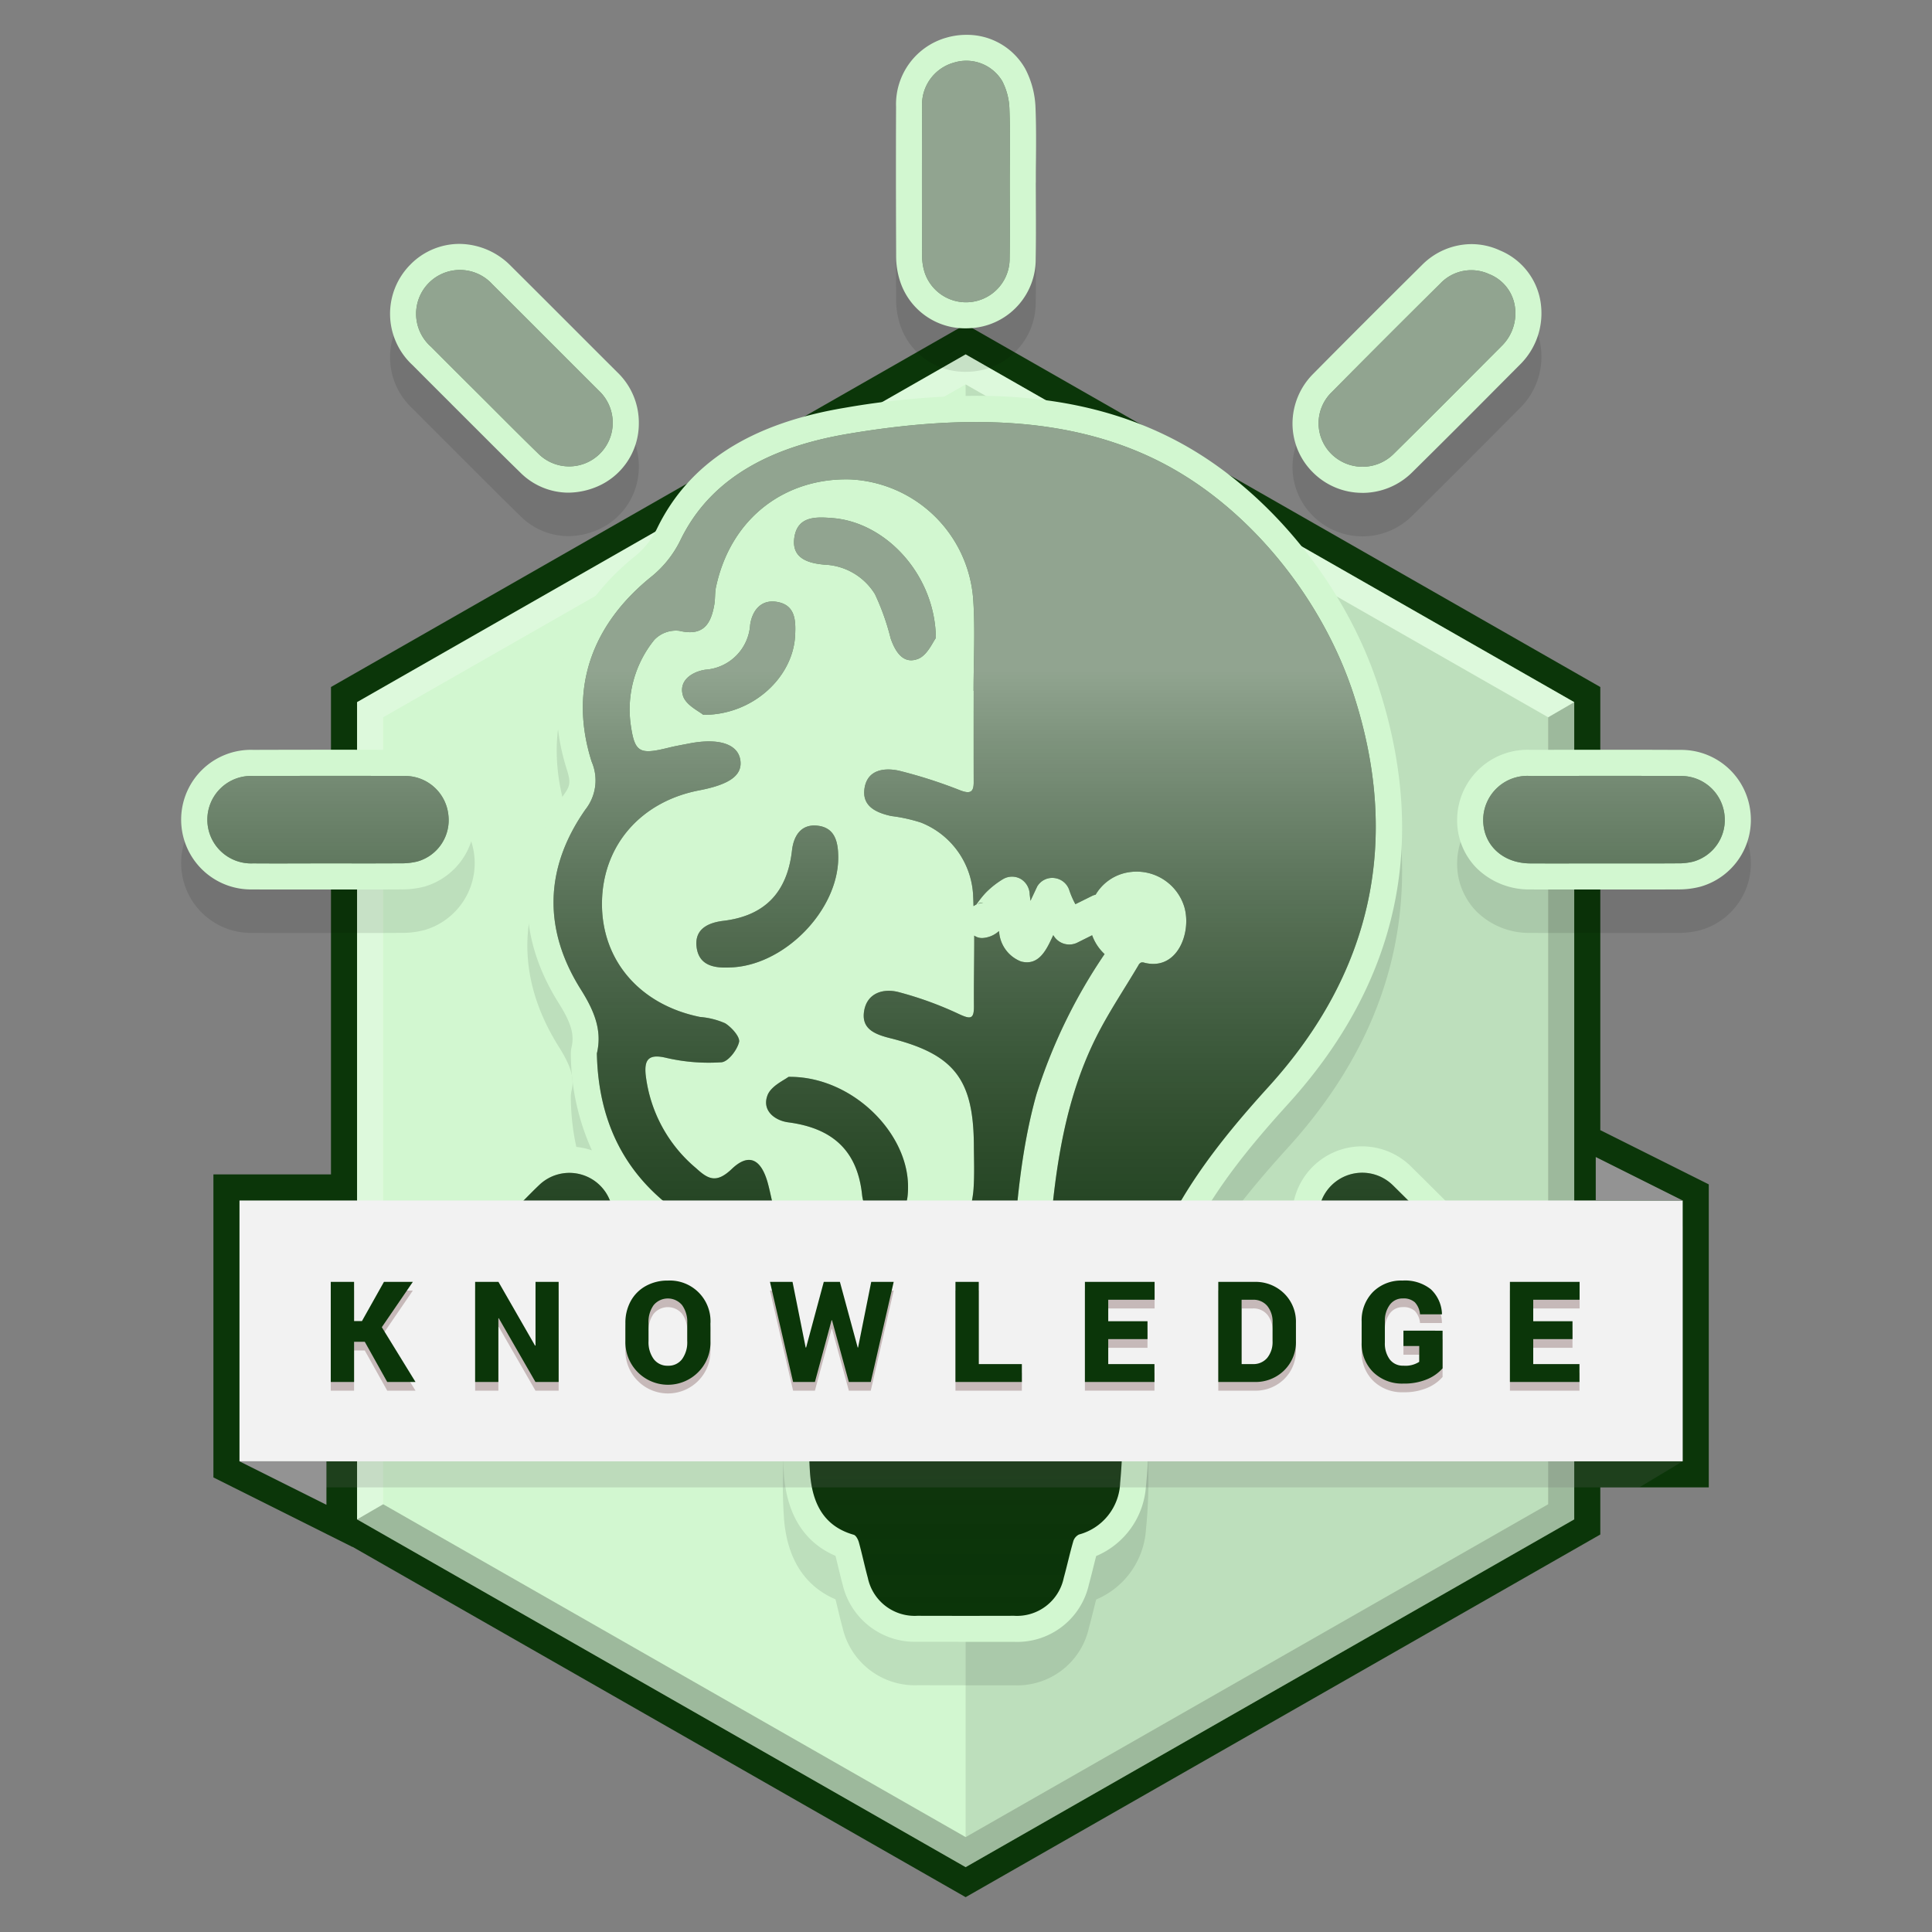
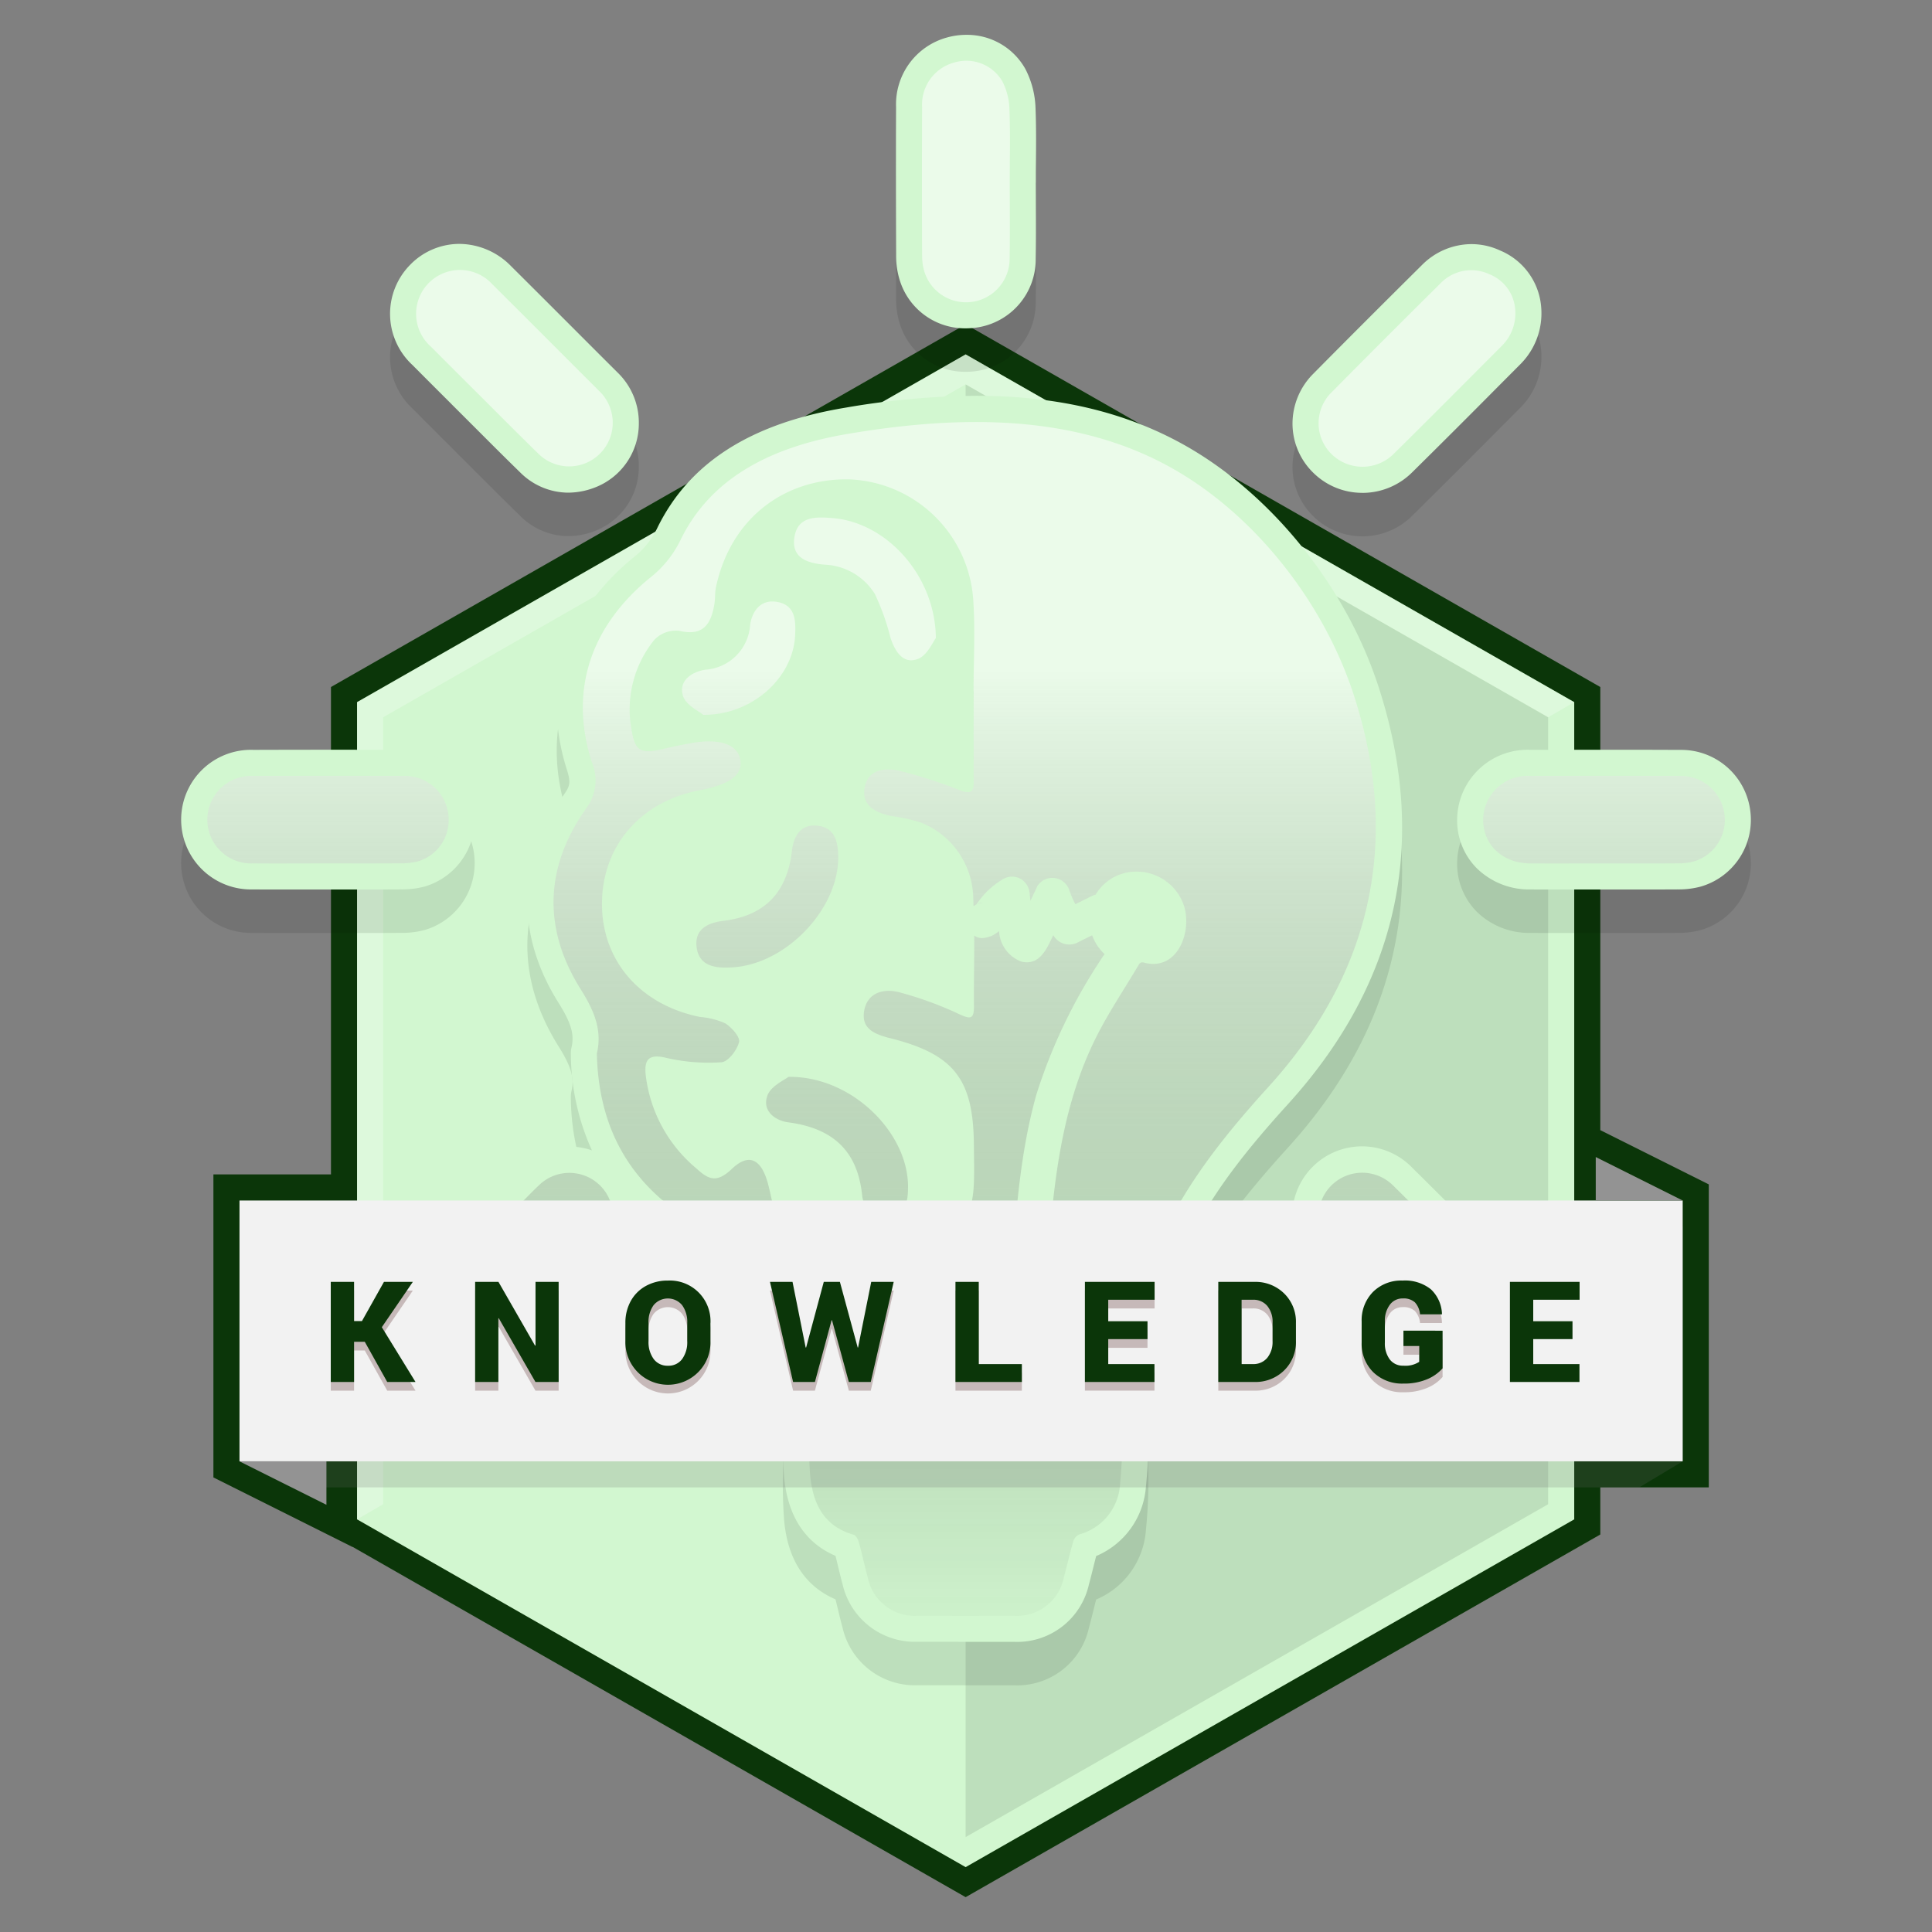
<svg xmlns="http://www.w3.org/2000/svg" width="200" height="200" viewBox="0 0 200 200">
  <rect x="0" y="0" width="200" height="200" fill="#808080" stroke="none" />
  <defs>
    <linearGradient id="a" x1="100" y1="8.028" x2="100" y2="171.405" gradientUnits="userSpaceOnUse">
      <stop offset="0.375" stop-color="#fff" stop-opacity="0.55" />
      <stop offset="1" stop-opacity="0" />
    </linearGradient>
  </defs>
  <g style="isolation:isolate">
    <rect width="200" height="200" fill="none" />
    <polygon points="176.892 122.607 165.663 116.993 165.663 71.119 99.963 33.575 34.263 71.119 34.263 121.576 22.092 121.576 22.092 152.944 36.492 160.144 36.492 160.125 99.963 196.394 165.663 158.851 165.663 153.976 176.892 153.976 176.892 122.607" fill="#0b3609" />
    <polygon points="36.963 157.284 36.963 72.685 99.963 36.685 162.963 72.685 162.963 157.284 99.963 193.285 36.963 157.284" fill="#d2f7d0" />
-     <path d="M39.663,155.718l60.3,34.457,60.3-34.457V74.252l2.7-1.567v84.6l-63,36-63-36Z" opacity="0.25" style="mix-blend-mode:multiply" />
    <path d="M36.963,157.285v-84.6l63-36,63,36-2.7,1.567-60.3-34.458-60.3,34.458v81.466Z" fill="#fff" opacity="0.25" style="mix-blend-mode:soft-light" />
    <polygon points="99.963 39.794 160.263 74.252 160.263 155.718 99.963 190.175 99.963 39.794" opacity="0.1" style="mix-blend-mode:multiply" />
    <path d="M133.331,118.8c-4.9,5.4-9.742,11.38-12.02,18.576l-.121.387a11.088,11.088,0,0,1-2.677,5.042,7.877,7.877,0,0,1-3.4,1.859,7.093,7.093,0,0,1,3.755,6.533l0,.851a50.151,50.151,0,0,1-.24,6.3,8.453,8.453,0,0,1-5.152,7.233c-.108.409-.21.82-.312,1.232-.144.579-.289,1.158-.446,1.734a7.6,7.6,0,0,1-7.744,5.915q-2.5.006-5,0t-5.009-.006a7.679,7.679,0,0,1-7.737-5.93c-.167-.613-.317-1.231-.465-1.849-.09-.373-.179-.745-.273-1.117-2.4-1.02-4.908-3.284-5.323-8.257a52.854,52.854,0,0,1-.044-6.751,6.939,6.939,0,0,1,4.071-6.1,17.853,17.853,0,0,1-9.98-7.481,9.557,9.557,0,0,0-3.777-3.045,26.3,26.3,0,0,1-5.3-3.742,7.1,7.1,0,0,1-1.978,5.2c-1.755,1.824-3.571,3.628-5.327,5.372-.734.729-2.619,2.611-2.619,2.611q-1.727,1.73-3.461,3.452a7.33,7.33,0,0,1-5.229,2.117c-.014,0-.138,0-.185,0a7.22,7.22,0,0,1-4.758-12.36q3.419-3.449,6.861-6.875l3.175-3.175c.438-.444.876-.886,1.329-1.314a7.287,7.287,0,0,1,5.005-2.019,7.057,7.057,0,0,1,2.324.392,24.478,24.478,0,0,1-2.18-9.994,2.772,2.772,0,0,1,.071-.674c.312-1.319-.038-2.521-1.338-4.591-4.5-7.174-4.3-14.642.573-21.6.6-.856.706-1.22.279-2.565-2.688-8.452-.153-16.316,7.137-22.145a8.494,8.494,0,0,0,2.2-2.806c3.284-6.77,9.639-10.857,19.43-12.495a82.06,82.06,0,0,1,13.576-1.242c8.479,0,15.589,1.7,21.738,5.187,8.947,5.08,16.583,14.613,19.929,24.879C147.928,91.637,144.78,106.188,133.331,118.8Zm12.81,6.526a7.225,7.225,0,1,0-10.182,10.252q4.385,4.434,8.813,8.827l2.424,2.418a7.3,7.3,0,0,0,5.3,2.128h.044c.06,0,.12,0,.179-.006a7.041,7.041,0,0,0,6.223-4.376,6.951,6.951,0,0,0-1.489-7.9C153.488,132.645,149.788,128.933,146.141,125.329ZM43.93,96.283a7.219,7.219,0,0,0-2.115-14.152q-3.686-.02-7.373-.018-4.106,0-8.209.013a7.227,7.227,0,1,0-.06,14.447q1.511.011,3.023.009l4.553,0,4.177,0q1.767,0,3.533-.011A9.256,9.256,0,0,0,43.93,96.283Zm137.257-7.86a7.2,7.2,0,0,0-7.275-6.294q-3.764-.017-7.53-.015-3.97,0-7.941.01a7.285,7.285,0,0,0-7.6,7.2,7.042,7.042,0,0,0,2.017,5.041,7.739,7.739,0,0,0,5.535,2.211q1.469.007,2.934.006H170.1q1.785,0,3.57-.01a8.809,8.809,0,0,0,2.38-.29A7.188,7.188,0,0,0,181.187,88.423Zm-40.153-32.9a7.3,7.3,0,0,0,5.151-2.125q4.471-4.414,8.894-8.877l2.361-2.37a7.45,7.45,0,0,0,2.112-5.732,6.936,6.936,0,0,0-4.276-5.994,7.028,7.028,0,0,0-2.957-.654,7.25,7.25,0,0,0-5.117,2.165c-4.295,4.26-7.871,7.837-11.254,11.258a7.291,7.291,0,0,0-2.148,5.141,7.115,7.115,0,0,0,2.145,5.1A7.2,7.2,0,0,0,141.034,55.519Zm-94.32-9.213,2.631,2.628c1.489,1.49,2.978,2.981,4.488,4.45A7.071,7.071,0,0,0,58.817,55.5a7.763,7.763,0,0,0,2.836-.561,7.083,7.083,0,0,0,4.478-6.6,7.211,7.211,0,0,0-2.238-5.313q-2.368-2.361-4.73-4.728-3.142-3.146-6.291-6.28a7.539,7.539,0,0,0-5.316-2.27A7.114,7.114,0,0,0,42.471,31.9,7.226,7.226,0,0,0,42.7,42.29Q44.7,44.3,46.714,46.306ZM93.185,33.643a7.058,7.058,0,0,0,6.807,4.845h0a7.728,7.728,0,0,0,1.124-.082,7.131,7.131,0,0,0,6.1-7.112c.034-1.858.026-3.733.018-5.545q0-1.117-.007-2.234c0-.051.005-.1.005-.154,0-.714,0-1.429.01-2.143.014-1.8.028-3.67-.045-5.532a9.381,9.381,0,0,0-1.074-4.087,6.912,6.912,0,0,0-6.089-3.493,7.436,7.436,0,0,0-2.025.281,7.166,7.166,0,0,0-5.249,7.18c-.021,4.554-.02,9.472.005,15.478A8.4,8.4,0,0,0,93.185,33.643Z" opacity="0.1" style="mix-blend-mode:multiply" />
    <path d="M133.331,114.3c-4.9,5.4-9.742,11.38-12.02,18.576l-.121.387a11.088,11.088,0,0,1-2.677,5.042,7.877,7.877,0,0,1-3.4,1.859,7.093,7.093,0,0,1,3.755,6.533l0,.851a50.151,50.151,0,0,1-.24,6.3,8.453,8.453,0,0,1-5.152,7.233c-.108.409-.21.82-.312,1.232-.144.579-.289,1.158-.446,1.734a7.6,7.6,0,0,1-7.744,5.915q-2.5.006-5,0t-5.009-.006a7.679,7.679,0,0,1-7.737-5.93c-.167-.613-.317-1.231-.465-1.849-.09-.373-.179-.745-.273-1.117-2.4-1.02-4.908-3.284-5.323-8.257a52.854,52.854,0,0,1-.044-6.751,6.939,6.939,0,0,1,4.071-6.1,17.853,17.853,0,0,1-9.98-7.481,9.557,9.557,0,0,0-3.777-3.045,26.3,26.3,0,0,1-5.3-3.742,7.1,7.1,0,0,1-1.978,5.2c-1.755,1.824-3.571,3.628-5.327,5.372-.734.729-2.619,2.611-2.619,2.611q-1.727,1.73-3.461,3.452a7.33,7.33,0,0,1-5.229,2.117c-.014,0-.138,0-.185,0a7.22,7.22,0,0,1-4.758-12.36q3.419-3.449,6.861-6.875l3.175-3.175c.438-.444.876-.886,1.329-1.314a7.287,7.287,0,0,1,5.005-2.019,7.057,7.057,0,0,1,2.324.392,24.478,24.478,0,0,1-2.18-9.994,2.772,2.772,0,0,1,.071-.674c.312-1.319-.038-2.521-1.338-4.591-4.5-7.174-4.3-14.642.573-21.6.6-.856.706-1.22.279-2.565-2.688-8.452-.153-16.316,7.137-22.145a8.494,8.494,0,0,0,2.2-2.806c3.284-6.77,9.639-10.857,19.43-12.495a82.06,82.06,0,0,1,13.576-1.242c8.479,0,15.589,1.7,21.738,5.187,8.947,5.08,16.583,14.613,19.929,24.879C147.928,87.137,144.78,101.688,133.331,114.3Zm12.81,6.526a7.225,7.225,0,1,0-10.182,10.252q4.385,4.434,8.813,8.827l2.424,2.418a7.3,7.3,0,0,0,5.3,2.128h.044c.06,0,.12,0,.179-.006a7.041,7.041,0,0,0,6.223-4.376,6.951,6.951,0,0,0-1.489-7.9C153.488,128.145,149.788,124.433,146.141,120.829ZM43.93,91.783a7.219,7.219,0,0,0-2.115-14.152q-3.686-.02-7.373-.018-4.106,0-8.209.013a7.227,7.227,0,1,0-.06,14.447q1.511.011,3.023.009l4.553,0,4.177,0q1.767,0,3.533-.011A9.256,9.256,0,0,0,43.93,91.783Zm137.257-7.86a7.2,7.2,0,0,0-7.275-6.294q-3.764-.017-7.53-.015-3.97,0-7.941.01a7.285,7.285,0,0,0-7.6,7.2,7.042,7.042,0,0,0,2.017,5.041,7.739,7.739,0,0,0,5.535,2.211q1.469.007,2.934.006H170.1q1.785,0,3.57-.01a8.809,8.809,0,0,0,2.38-.29A7.188,7.188,0,0,0,181.187,83.923Zm-40.153-32.9a7.3,7.3,0,0,0,5.151-2.125q4.471-4.414,8.894-8.877l2.361-2.37a7.45,7.45,0,0,0,2.112-5.732,6.936,6.936,0,0,0-4.276-5.994,7.028,7.028,0,0,0-2.957-.654,7.25,7.25,0,0,0-5.117,2.165c-4.295,4.26-7.871,7.837-11.254,11.258a7.291,7.291,0,0,0-2.148,5.141,7.115,7.115,0,0,0,2.145,5.1A7.2,7.2,0,0,0,141.034,51.019Zm-94.32-9.213,2.631,2.628c1.489,1.49,2.978,2.981,4.488,4.45A7.071,7.071,0,0,0,58.817,51a7.763,7.763,0,0,0,2.836-.561,7.083,7.083,0,0,0,4.478-6.6,7.211,7.211,0,0,0-2.238-5.313q-2.368-2.361-4.73-4.728-3.142-3.145-6.291-6.28a7.539,7.539,0,0,0-5.316-2.27A7.114,7.114,0,0,0,42.471,27.4,7.226,7.226,0,0,0,42.7,37.79Q44.7,39.8,46.714,41.806ZM93.185,29.143a7.058,7.058,0,0,0,6.807,4.845h0a7.728,7.728,0,0,0,1.124-.082,7.131,7.131,0,0,0,6.1-7.112c.034-1.858.026-3.733.018-5.545q0-1.117-.007-2.234c0-.051.005-.1.005-.154,0-.714,0-1.429.01-2.143.014-1.8.028-3.67-.045-5.532A9.381,9.381,0,0,0,106.124,7.1a6.912,6.912,0,0,0-6.089-3.493,7.436,7.436,0,0,0-2.025.281,7.166,7.166,0,0,0-5.249,7.18c-.021,4.554-.02,9.472.005,15.478A8.4,8.4,0,0,0,93.185,29.143Z" fill="#d2f7d0" />
-     <path d="M137.842,47.01a4.48,4.48,0,0,1,.027-6.422q5.586-5.649,11.234-11.239a4.414,4.414,0,0,1,5.043-.976,4.266,4.266,0,0,1,2.708,3.648,4.728,4.728,0,0,1-1.326,3.72c-3.74,3.75-7.47,7.51-11.239,11.231A4.578,4.578,0,0,1,137.842,47.01ZM82.31,65.8c.078-1.551.048-3.19-1.918-3.5-1.645-.256-2.523.942-2.736,2.37a4.982,4.982,0,0,1-4.644,4.658c-1.412.221-2.794,1.149-2.307,2.706C71.01,73.012,72.4,73.647,72.8,74,77.941,74.03,82.094,70.1,82.31,65.8ZM55.8,122.69c-.611.577-1.194,1.185-1.789,1.779-3.172,3.172-6.353,6.335-9.511,9.521a4.521,4.521,0,0,0,2.985,7.763,4.621,4.621,0,0,0,3.372-1.338q1.944-1.922,3.871-3.861c2.5-2.5,5.036-4.976,7.49-7.526A4.511,4.511,0,0,0,55.8,122.69ZM86.774,88.729c-.008-1.639-.368-3.115-2.255-3.264-1.636-.129-2.366,1.112-2.531,2.566-.487,4.291-2.755,6.767-7.1,7.293-1.61.194-3.043.871-2.768,2.779.268,1.864,1.827,2.127,3.432,2.047C81.144,100.016,86.8,94.245,86.774,88.729Zm8.971-60.445a4.516,4.516,0,0,0,8.773-1.539c.047-2.627.011-5.256.011-7.884h0c0-2.523.067-5.049-.033-7.568a6.706,6.706,0,0,0-.74-2.888,4.33,4.33,0,0,0-5.015-1.92,4.5,4.5,0,0,0-3.284,4.594q-.036,7.727,0,15.454A5.647,5.647,0,0,0,95.745,28.284ZM49.521,40.792c2.062,2.055,4.108,4.127,6.194,6.157a4.514,4.514,0,0,0,7.715-3.13,4.563,4.563,0,0,0-1.442-3.382c-3.678-3.664-7.334-7.348-11.018-11.006a4.538,4.538,0,1,0-6.362,6.454Q47.058,38.345,49.521,40.792ZM46.415,84.364A4.505,4.505,0,0,0,41.8,80.33c-5.187-.026-10.375-.017-15.561,0a4.529,4.529,0,1,0-.047,9.047c2.558.019,5.117,0,7.675,0,2.523,0,5.047.011,7.57-.008a6.843,6.843,0,0,0,1.765-.187A4.446,4.446,0,0,0,46.415,84.364Zm64.974,57.642q-5.683,0-11.365,0c-3.929,0-7.857-.014-11.786.006a4.266,4.266,0,0,0-4.416,4.162,51.4,51.4,0,0,0,.037,6.414c.245,2.929,1.331,5.383,4.515,6.288.238.068.454.486.536.782.337,1.215.594,2.452.925,3.669a4.953,4.953,0,0,0,5.139,3.939q5,.014,10,0a4.943,4.943,0,0,0,5.146-3.929c.343-1.25.619-2.519.979-3.764a1.151,1.151,0,0,1,.6-.722,5.756,5.756,0,0,0,4.257-5.323,56,56,0,0,0,.218-6.823A4.436,4.436,0,0,0,111.389,142.006Zm19.942-29.517c-5.251,5.786-10.2,12.026-12.594,19.576-.486,1.533-.921,3.179-2.086,4.288-1.563,1.488-3.951,1.575-6.109,1.574l-17.836,0a7.836,7.836,0,0,0-1.4,0,14.961,14.961,0,0,1-13.857-6.959,12.2,12.2,0,0,0-4.726-3.905c-7.083-3.843-10.772-9.818-10.934-18.015.58-2.45-.325-4.49-1.679-6.647-3.912-6.23-3.728-12.587.5-18.61a4.862,4.862,0,0,0,.641-4.934c-2.386-7.5-.03-14.195,6.251-19.217a11.131,11.131,0,0,0,2.943-3.736c3.356-6.919,10.191-9.8,17.447-11.011,11.252-1.882,23.34-2.157,33.534,3.63,8.636,4.9,15.628,13.955,18.7,23.368C145.044,87,142.025,100.706,131.331,112.489ZM122.605,93.9a5.162,5.162,0,0,0-5.753-3.606,4.836,4.836,0,0,0-3.432,2.322,2.133,2.133,0,0,0-.282.086l-1.814.9a9.17,9.17,0,0,1-.613-1.393,1.842,1.842,0,0,0-1.521-1.31,1.806,1.806,0,0,0-1.822.873l-.693,1.477-.081-.666A1.922,1.922,0,0,0,105.688,91a1.833,1.833,0,0,0-1.846,0,9.025,9.025,0,0,0-1.769,1.386,8.851,8.851,0,0,0-.661.785c-.116.151-.23.3-.339.46a2.083,2.083,0,0,0-.293.172c-.014-.316-.016-.634-.035-.95a8.556,8.556,0,0,0-5.406-7.7,16.468,16.468,0,0,0-3.07-.677c-1.579-.345-3.073-1.019-2.769-2.9.312-1.929,2.091-2.12,3.576-1.79a50.242,50.242,0,0,1,6.358,2.042c.951.35,1.364.225,1.362-.828q-.009-4.742,0-9.484h-.013c0-3.161.18-6.335-.037-9.481A13.39,13.39,0,0,0,88.009,49.628c-6.6-.179-12.324,3.855-13.889,11.136-.126.584-.071,1.2-.171,1.8C73.6,64.6,72.81,65.892,70.314,65.3a3.086,3.086,0,0,0-2.573.931,11.415,11.415,0,0,0-2.436,8.881c.408,2.793.922,3.024,3.861,2.3.729-.181,1.471-.31,2.209-.453,3.074-.591,5.062.082,5.272,1.783.19,1.527-1.12,2.471-4.267,3.075-6.023,1.157-9.955,5.658-10.062,11.521-.11,6,3.87,10.672,10.152,11.938a8.022,8.022,0,0,1,2.595.652c.67.414,1.568,1.424,1.441,1.946-.2.832-1.132,2.041-1.826,2.092a19.5,19.5,0,0,1-5.771-.472c-1.771-.411-2.218.206-2.071,1.748a14.824,14.824,0,0,0,5.222,9.689c1.256,1.15,2.1,1.6,3.7.074,1.781-1.7,3.052-1,3.732,1.5.313,1.157.489,2.361.895,3.482,1.658,4.575,6.488,7.673,10.9,7.064a10.883,10.883,0,0,0,9.492-9.962c.106-1.5.044-3.01.036-4.515-.038-6.825-2.01-9.438-8.676-11.105-1.668-.418-3-1-2.679-2.845.319-1.831,1.976-2.323,3.524-1.932a36.509,36.509,0,0,1,6.3,2.288c1.179.544,1.552.543,1.538-.836-.023-2.43.039-4.863.03-7.292a1.393,1.393,0,0,0,.938.247,2.8,2.8,0,0,0,1.623-.715c.009.053.013.108.022.161a3.572,3.572,0,0,0,2.255,2.985c1.791.478,2.588-1.115,3.208-2.437l.134-.285c.02.027.037.057.057.084a1.894,1.894,0,0,0,2.5.657l1.467-.732a4.942,4.942,0,0,0,1.289,1.949,55.677,55.677,0,0,0-7.051,14.517c-1.61,5.725-2.1,11.734-2.5,17.643-.161,2.35,3.5,2.34,3.659,0,.551-8.049,1.354-16.22,5.014-23.539,1.294-2.587,2.911-4.972,4.379-7.457a.6.6,0,0,1,.274-.287.655.655,0,0,1,.373.025C121.873,100.51,123.37,96.55,122.605,93.9Zm-43.158,19.5c-.585,1.554.739,2.6,2.17,2.786,4.469.59,7.123,2.835,7.621,7.463.154,1.433.939,2.711,2.615,2.5,1.9-.236,2.164-1.773,2.147-3.394-.059-5.613-5.911-11.374-12.379-11.279C81.215,111.807,79.818,112.407,79.447,113.393Zm64.8,9.356a4.525,4.525,0,1,0-6.364,6.433c3.721,3.764,7.477,7.494,11.224,11.233a4.657,4.657,0,0,0,3.437,1.339,4.329,4.329,0,0,0,3.915-2.734,4.256,4.256,0,0,0-.927-4.95Q149.924,128.371,144.243,122.749ZM101.788,93.441a.931.931,0,0,0-.583.145A2.514,2.514,0,0,1,101.788,93.441Zm76.719-9.189a4.526,4.526,0,0,0-4.606-3.923c-5.152-.022-10.3-.015-15.455,0a4.578,4.578,0,0,0-4.907,4.515c-.016,2.618,2.017,4.523,4.864,4.536,2.523.012,5.047,0,7.57,0,2.558,0,5.116.011,7.675-.008a6.27,6.27,0,0,0,1.66-.185A4.482,4.482,0,0,0,178.507,84.252ZM90.571,61.5a24.661,24.661,0,0,1,1.628,4.58c.473,1.367,1.294,2.728,2.841,2.125.968-.378,1.538-1.776,1.841-2.156-.07-6.5-5.126-11.971-10.685-12.416-1.667-.134-3.581-.236-3.95,1.92-.375,2.189,1.31,2.744,3.1,2.9A6.424,6.424,0,0,1,90.571,61.5Z" fill="#0b3609" />
    <path d="M137.842,47.01a4.48,4.48,0,0,1,.027-6.422q5.586-5.649,11.234-11.239a4.414,4.414,0,0,1,5.043-.976,4.266,4.266,0,0,1,2.708,3.648,4.728,4.728,0,0,1-1.326,3.72c-3.74,3.75-7.47,7.51-11.239,11.231A4.578,4.578,0,0,1,137.842,47.01ZM82.31,65.8c.078-1.551.048-3.19-1.918-3.5-1.645-.256-2.523.942-2.736,2.37a4.982,4.982,0,0,1-4.644,4.658c-1.412.221-2.794,1.149-2.307,2.706C71.01,73.012,72.4,73.647,72.8,74,77.941,74.03,82.094,70.1,82.31,65.8ZM55.8,122.69c-.611.577-1.194,1.185-1.789,1.779-3.172,3.172-6.353,6.335-9.511,9.521a4.521,4.521,0,0,0,2.985,7.763,4.621,4.621,0,0,0,3.372-1.338q1.944-1.922,3.871-3.861c2.5-2.5,5.036-4.976,7.49-7.526A4.511,4.511,0,0,0,55.8,122.69ZM86.774,88.729c-.008-1.639-.368-3.115-2.255-3.264-1.636-.129-2.366,1.112-2.531,2.566-.487,4.291-2.755,6.767-7.1,7.293-1.61.194-3.043.871-2.768,2.779.268,1.864,1.827,2.127,3.432,2.047C81.144,100.016,86.8,94.245,86.774,88.729Zm8.971-60.445a4.516,4.516,0,0,0,8.773-1.539c.047-2.627.011-5.256.011-7.884h0c0-2.523.067-5.049-.033-7.568a6.706,6.706,0,0,0-.74-2.888,4.33,4.33,0,0,0-5.015-1.92,4.5,4.5,0,0,0-3.284,4.594q-.036,7.727,0,15.454A5.647,5.647,0,0,0,95.745,28.284ZM49.521,40.792c2.062,2.055,4.108,4.127,6.194,6.157a4.514,4.514,0,0,0,7.715-3.13,4.563,4.563,0,0,0-1.442-3.382c-3.678-3.664-7.334-7.348-11.018-11.006a4.538,4.538,0,1,0-6.362,6.454Q47.058,38.345,49.521,40.792ZM46.415,84.364A4.505,4.505,0,0,0,41.8,80.33c-5.187-.026-10.375-.017-15.561,0a4.529,4.529,0,1,0-.047,9.047c2.558.019,5.117,0,7.675,0,2.523,0,5.047.011,7.57-.008a6.843,6.843,0,0,0,1.765-.187A4.446,4.446,0,0,0,46.415,84.364Zm64.974,57.642q-5.683,0-11.365,0c-3.929,0-7.857-.014-11.786.006a4.266,4.266,0,0,0-4.416,4.162,51.4,51.4,0,0,0,.037,6.414c.245,2.929,1.331,5.383,4.515,6.288.238.068.454.486.536.782.337,1.215.594,2.452.925,3.669a4.953,4.953,0,0,0,5.139,3.939q5,.014,10,0a4.943,4.943,0,0,0,5.146-3.929c.343-1.25.619-2.519.979-3.764a1.151,1.151,0,0,1,.6-.722,5.756,5.756,0,0,0,4.257-5.323,56,56,0,0,0,.218-6.823A4.436,4.436,0,0,0,111.389,142.006Zm19.942-29.517c-5.251,5.786-10.2,12.026-12.594,19.576-.486,1.533-.921,3.179-2.086,4.288-1.563,1.488-3.951,1.575-6.109,1.574l-17.836,0a7.836,7.836,0,0,0-1.4,0,14.961,14.961,0,0,1-13.857-6.959,12.2,12.2,0,0,0-4.726-3.905c-7.083-3.843-10.772-9.818-10.934-18.015.58-2.45-.325-4.49-1.679-6.647-3.912-6.23-3.728-12.587.5-18.61a4.862,4.862,0,0,0,.641-4.934c-2.386-7.5-.03-14.195,6.251-19.217a11.131,11.131,0,0,0,2.943-3.736c3.356-6.919,10.191-9.8,17.447-11.011,11.252-1.882,23.34-2.157,33.534,3.63,8.636,4.9,15.628,13.955,18.7,23.368C145.044,87,142.025,100.706,131.331,112.489ZM122.605,93.9a5.162,5.162,0,0,0-5.753-3.606,4.836,4.836,0,0,0-3.432,2.322,2.133,2.133,0,0,0-.282.086l-1.814.9a9.17,9.17,0,0,1-.613-1.393,1.842,1.842,0,0,0-1.521-1.31,1.806,1.806,0,0,0-1.822.873l-.693,1.477-.081-.666A1.922,1.922,0,0,0,105.688,91a1.833,1.833,0,0,0-1.846,0,9.025,9.025,0,0,0-1.769,1.386,8.851,8.851,0,0,0-.661.785c-.116.151-.23.3-.339.46a2.083,2.083,0,0,0-.293.172c-.014-.316-.016-.634-.035-.95a8.556,8.556,0,0,0-5.406-7.7,16.468,16.468,0,0,0-3.07-.677c-1.579-.345-3.073-1.019-2.769-2.9.312-1.929,2.091-2.12,3.576-1.79a50.242,50.242,0,0,1,6.358,2.042c.951.35,1.364.225,1.362-.828q-.009-4.742,0-9.484h-.013c0-3.161.18-6.335-.037-9.481A13.39,13.39,0,0,0,88.009,49.628c-6.6-.179-12.324,3.855-13.889,11.136-.126.584-.071,1.2-.171,1.8C73.6,64.6,72.81,65.892,70.314,65.3a3.086,3.086,0,0,0-2.573.931,11.415,11.415,0,0,0-2.436,8.881c.408,2.793.922,3.024,3.861,2.3.729-.181,1.471-.31,2.209-.453,3.074-.591,5.062.082,5.272,1.783.19,1.527-1.12,2.471-4.267,3.075-6.023,1.157-9.955,5.658-10.062,11.521-.11,6,3.87,10.672,10.152,11.938a8.022,8.022,0,0,1,2.595.652c.67.414,1.568,1.424,1.441,1.946-.2.832-1.132,2.041-1.826,2.092a19.5,19.5,0,0,1-5.771-.472c-1.771-.411-2.218.206-2.071,1.748a14.824,14.824,0,0,0,5.222,9.689c1.256,1.15,2.1,1.6,3.7.074,1.781-1.7,3.052-1,3.732,1.5.313,1.157.489,2.361.895,3.482,1.658,4.575,6.488,7.673,10.9,7.064a10.883,10.883,0,0,0,9.492-9.962c.106-1.5.044-3.01.036-4.515-.038-6.825-2.01-9.438-8.676-11.105-1.668-.418-3-1-2.679-2.845.319-1.831,1.976-2.323,3.524-1.932a36.509,36.509,0,0,1,6.3,2.288c1.179.544,1.552.543,1.538-.836-.023-2.43.039-4.863.03-7.292a1.393,1.393,0,0,0,.938.247,2.8,2.8,0,0,0,1.623-.715c.009.053.013.108.022.161a3.572,3.572,0,0,0,2.255,2.985c1.791.478,2.588-1.115,3.208-2.437l.134-.285c.02.027.037.057.057.084a1.894,1.894,0,0,0,2.5.657l1.467-.732a4.942,4.942,0,0,0,1.289,1.949,55.677,55.677,0,0,0-7.051,14.517c-1.61,5.725-2.1,11.734-2.5,17.643-.161,2.35,3.5,2.34,3.659,0,.551-8.049,1.354-16.22,5.014-23.539,1.294-2.587,2.911-4.972,4.379-7.457a.6.6,0,0,1,.274-.287.655.655,0,0,1,.373.025C121.873,100.51,123.37,96.55,122.605,93.9Zm-43.158,19.5c-.585,1.554.739,2.6,2.17,2.786,4.469.59,7.123,2.835,7.621,7.463.154,1.433.939,2.711,2.615,2.5,1.9-.236,2.164-1.773,2.147-3.394-.059-5.613-5.911-11.374-12.379-11.279C81.215,111.807,79.818,112.407,79.447,113.393Zm64.8,9.356a4.525,4.525,0,1,0-6.364,6.433c3.721,3.764,7.477,7.494,11.224,11.233a4.657,4.657,0,0,0,3.437,1.339,4.329,4.329,0,0,0,3.915-2.734,4.256,4.256,0,0,0-.927-4.95Q149.924,128.371,144.243,122.749ZM101.788,93.441a.931.931,0,0,0-.583.145A2.514,2.514,0,0,1,101.788,93.441Zm76.719-9.189a4.526,4.526,0,0,0-4.606-3.923c-5.152-.022-10.3-.015-15.455,0a4.578,4.578,0,0,0-4.907,4.515c-.016,2.618,2.017,4.523,4.864,4.536,2.523.012,5.047,0,7.57,0,2.558,0,5.116.011,7.675-.008a6.27,6.27,0,0,0,1.66-.185A4.482,4.482,0,0,0,178.507,84.252ZM90.571,61.5a24.661,24.661,0,0,1,1.628,4.58c.473,1.367,1.294,2.728,2.841,2.125.968-.378,1.538-1.776,1.841-2.156-.07-6.5-5.126-11.971-10.685-12.416-1.667-.134-3.581-.236-3.95,1.92-.375,2.189,1.31,2.744,3.1,2.9A6.424,6.424,0,0,1,90.571,61.5Z" fill="url(#a)" style="mix-blend-mode:overlay" />
    <polygon points="174.192 126.976 24.792 126.976 24.792 151.276 30.192 153.976 169.692 153.976 174.192 151.276 174.192 126.976" fill="#6d6c6c" opacity="0.2" style="mix-blend-mode:multiply" />
    <rect x="24.792" y="124.276" width="149.4" height="27" fill="#f2f2f2" />
    <polygon points="165.192 124.276 174.192 124.276 165.192 119.776 165.192 124.276" fill="#939393" />
    <polygon points="33.792 151.276 24.792 151.276 33.792 155.776 33.792 151.276" fill="#939393" />
    <g opacity="0.25" style="mix-blend-mode:multiply">
      <path d="M36.654,139.8v4.16H34.241V133.6h2.413v4.058h.814l2.278-4.058h2.99l-3.211,4.691,3.488,5.671H40.086l-2.325-4.16Z" fill="#45100f" />
      <path d="M57.831,133.6V143.96h-2.4l-3.8-6.605-.04.016v6.589H49.186V133.6H51.6l3.789,6.6.048-.015V133.6Z" fill="#45100f" />
      <path d="M73.544,137.862v1.867a4.321,4.321,0,0,1-1.215,3.164,4.409,4.409,0,0,1-7.589-3.164v-1.867a4.638,4.638,0,0,1,.549-2.267,3.947,3.947,0,0,1,1.559-1.566,4.615,4.615,0,0,1,2.3-.565,4.208,4.208,0,0,1,4.4,4.4Zm-2.4,1.867v-1.883a2.951,2.951,0,0,0-.53-1.835,1.917,1.917,0,0,0-2.954,0,2.961,2.961,0,0,0-.526,1.839v1.883a2.962,2.962,0,0,0,.534,1.851,1.76,1.76,0,0,0,1.479.695,1.74,1.74,0,0,0,1.471-.695A3,3,0,0,0,71.147,139.729Z" fill="#45100f" />
      <path d="M86.946,133.6l1.843,6.795h.039l1.361-6.795h2.326L90.142,143.96H87.871l-1.74-6.391h-.047l-1.725,6.391H82.1L79.708,133.6h2.334l1.36,6.795h.047l1.828-6.795Z" fill="#45100f" />
      <path d="M101.322,133.6v8.511h4.461v1.851H98.909V133.6Z" fill="#45100f" />
      <path d="M118.789,137.672v1.851h-4.065v2.586h4.786v1.851h-7.2V133.6h7.214v1.851h-4.8v2.223Z" fill="#45100f" />
      <path d="M129.858,143.96h-3.741V133.6h3.741a4.223,4.223,0,0,1,3.073,1.194,4.088,4.088,0,0,1,1.223,3.054v1.867a4.084,4.084,0,0,1-1.223,3.053A4.219,4.219,0,0,1,129.858,143.96Zm-.166-8.511H128.53v6.66h1.162a1.854,1.854,0,0,0,1.5-.652,2.631,2.631,0,0,0,.546-1.744V137.83a2.6,2.6,0,0,0-.546-1.736A1.864,1.864,0,0,0,129.692,135.449Z" fill="#45100f" />
      <path d="M149.336,138.653v3.891a4.341,4.341,0,0,1-1.614,1.14,6.1,6.1,0,0,1-2.436.442,4.266,4.266,0,0,1-3.128-1.178,4.115,4.115,0,0,1-1.2-3.069v-2.168a4.18,4.18,0,0,1,1.167-3.065,4.121,4.121,0,0,1,3.069-1.182,4.291,4.291,0,0,1,2.919.893,3.67,3.67,0,0,1,1.159,2.556l-.008.047H147a2.085,2.085,0,0,0-.534-1.246,1.743,1.743,0,0,0-1.25-.4,1.618,1.618,0,0,0-1.345.661,2.739,2.739,0,0,0-.51,1.721v2.183a2.769,2.769,0,0,0,.506,1.748,1.691,1.691,0,0,0,1.416.648,2.616,2.616,0,0,0,1.638-.4v-1.637h-1.638v-1.59Z" fill="#45100f" />
-       <path d="M162.785,137.672v1.851H158.72v2.586h4.786v1.851h-7.2V133.6h7.214v1.851h-4.8v2.223Z" fill="#45100f" />
    </g>
    <path d="M36.654,138.9v4.161H34.241V132.7h2.413v4.058h.814l2.278-4.058h2.99l-3.211,4.691,3.488,5.672H40.086L37.761,138.9Z" fill="#0b3609" />
    <path d="M57.831,132.7v10.363h-2.4l-3.8-6.605-.04.015v6.59H49.186V132.7H51.6l3.789,6.6.048-.015V132.7Z" fill="#0b3609" />
    <path d="M73.544,136.962v1.867a4.321,4.321,0,0,1-1.215,3.164,4.409,4.409,0,0,1-7.589-3.164v-1.867a4.638,4.638,0,0,1,.549-2.267,3.947,3.947,0,0,1,1.559-1.566,4.615,4.615,0,0,1,2.3-.565,4.208,4.208,0,0,1,4.4,4.4Zm-2.4,1.867v-1.883a2.953,2.953,0,0,0-.53-1.835,1.919,1.919,0,0,0-2.954,0,2.961,2.961,0,0,0-.526,1.839v1.883a2.962,2.962,0,0,0,.534,1.851,1.758,1.758,0,0,0,1.479.695,1.738,1.738,0,0,0,1.471-.695A3,3,0,0,0,71.147,138.829Z" fill="#0b3609" />
    <path d="M86.946,132.7l1.843,6.795h.039l1.361-6.795h2.326l-2.373,10.363H87.871l-1.74-6.392h-.047l-1.725,6.392H82.1L79.708,132.7h2.334l1.36,6.795h.047l1.828-6.795Z" fill="#0b3609" />
    <path d="M101.322,132.7v8.511h4.461v1.852H98.909V132.7Z" fill="#0b3609" />
    <path d="M118.789,136.772v1.851h-4.065v2.586h4.786v1.852h-7.2V132.7h7.214v1.851h-4.8v2.223Z" fill="#0b3609" />
    <path d="M129.858,143.061h-3.741V132.7h3.741a4.22,4.22,0,0,1,3.073,1.195,4.084,4.084,0,0,1,1.223,3.053v1.867a4.084,4.084,0,0,1-1.223,3.053A4.216,4.216,0,0,1,129.858,143.061Zm-.166-8.512H128.53v6.66h1.162a1.854,1.854,0,0,0,1.5-.652,2.629,2.629,0,0,0,.546-1.744V136.93a2.6,2.6,0,0,0-.546-1.736A1.864,1.864,0,0,0,129.692,134.549Z" fill="#0b3609" />
    <path d="M149.336,137.753v3.892a4.35,4.35,0,0,1-1.614,1.139,6.1,6.1,0,0,1-2.436.443,4.266,4.266,0,0,1-3.128-1.179,4.115,4.115,0,0,1-1.2-3.069v-2.167a4.18,4.18,0,0,1,1.167-3.066,4.121,4.121,0,0,1,3.069-1.182,4.287,4.287,0,0,1,2.919.894,3.665,3.665,0,0,1,1.159,2.555l-.008.047H147a2.088,2.088,0,0,0-.534-1.246,1.743,1.743,0,0,0-1.25-.4,1.617,1.617,0,0,0-1.345.66,2.739,2.739,0,0,0-.51,1.721v2.183a2.769,2.769,0,0,0,.506,1.748,1.691,1.691,0,0,0,1.416.648,2.616,2.616,0,0,0,1.638-.4v-1.637h-1.638v-1.59Z" fill="#0b3609" />
    <path d="M162.785,136.772v1.851H158.72v2.586h4.786v1.852h-7.2V132.7h7.214v1.851h-4.8v2.223Z" fill="#0b3609" />
  </g>
</svg>